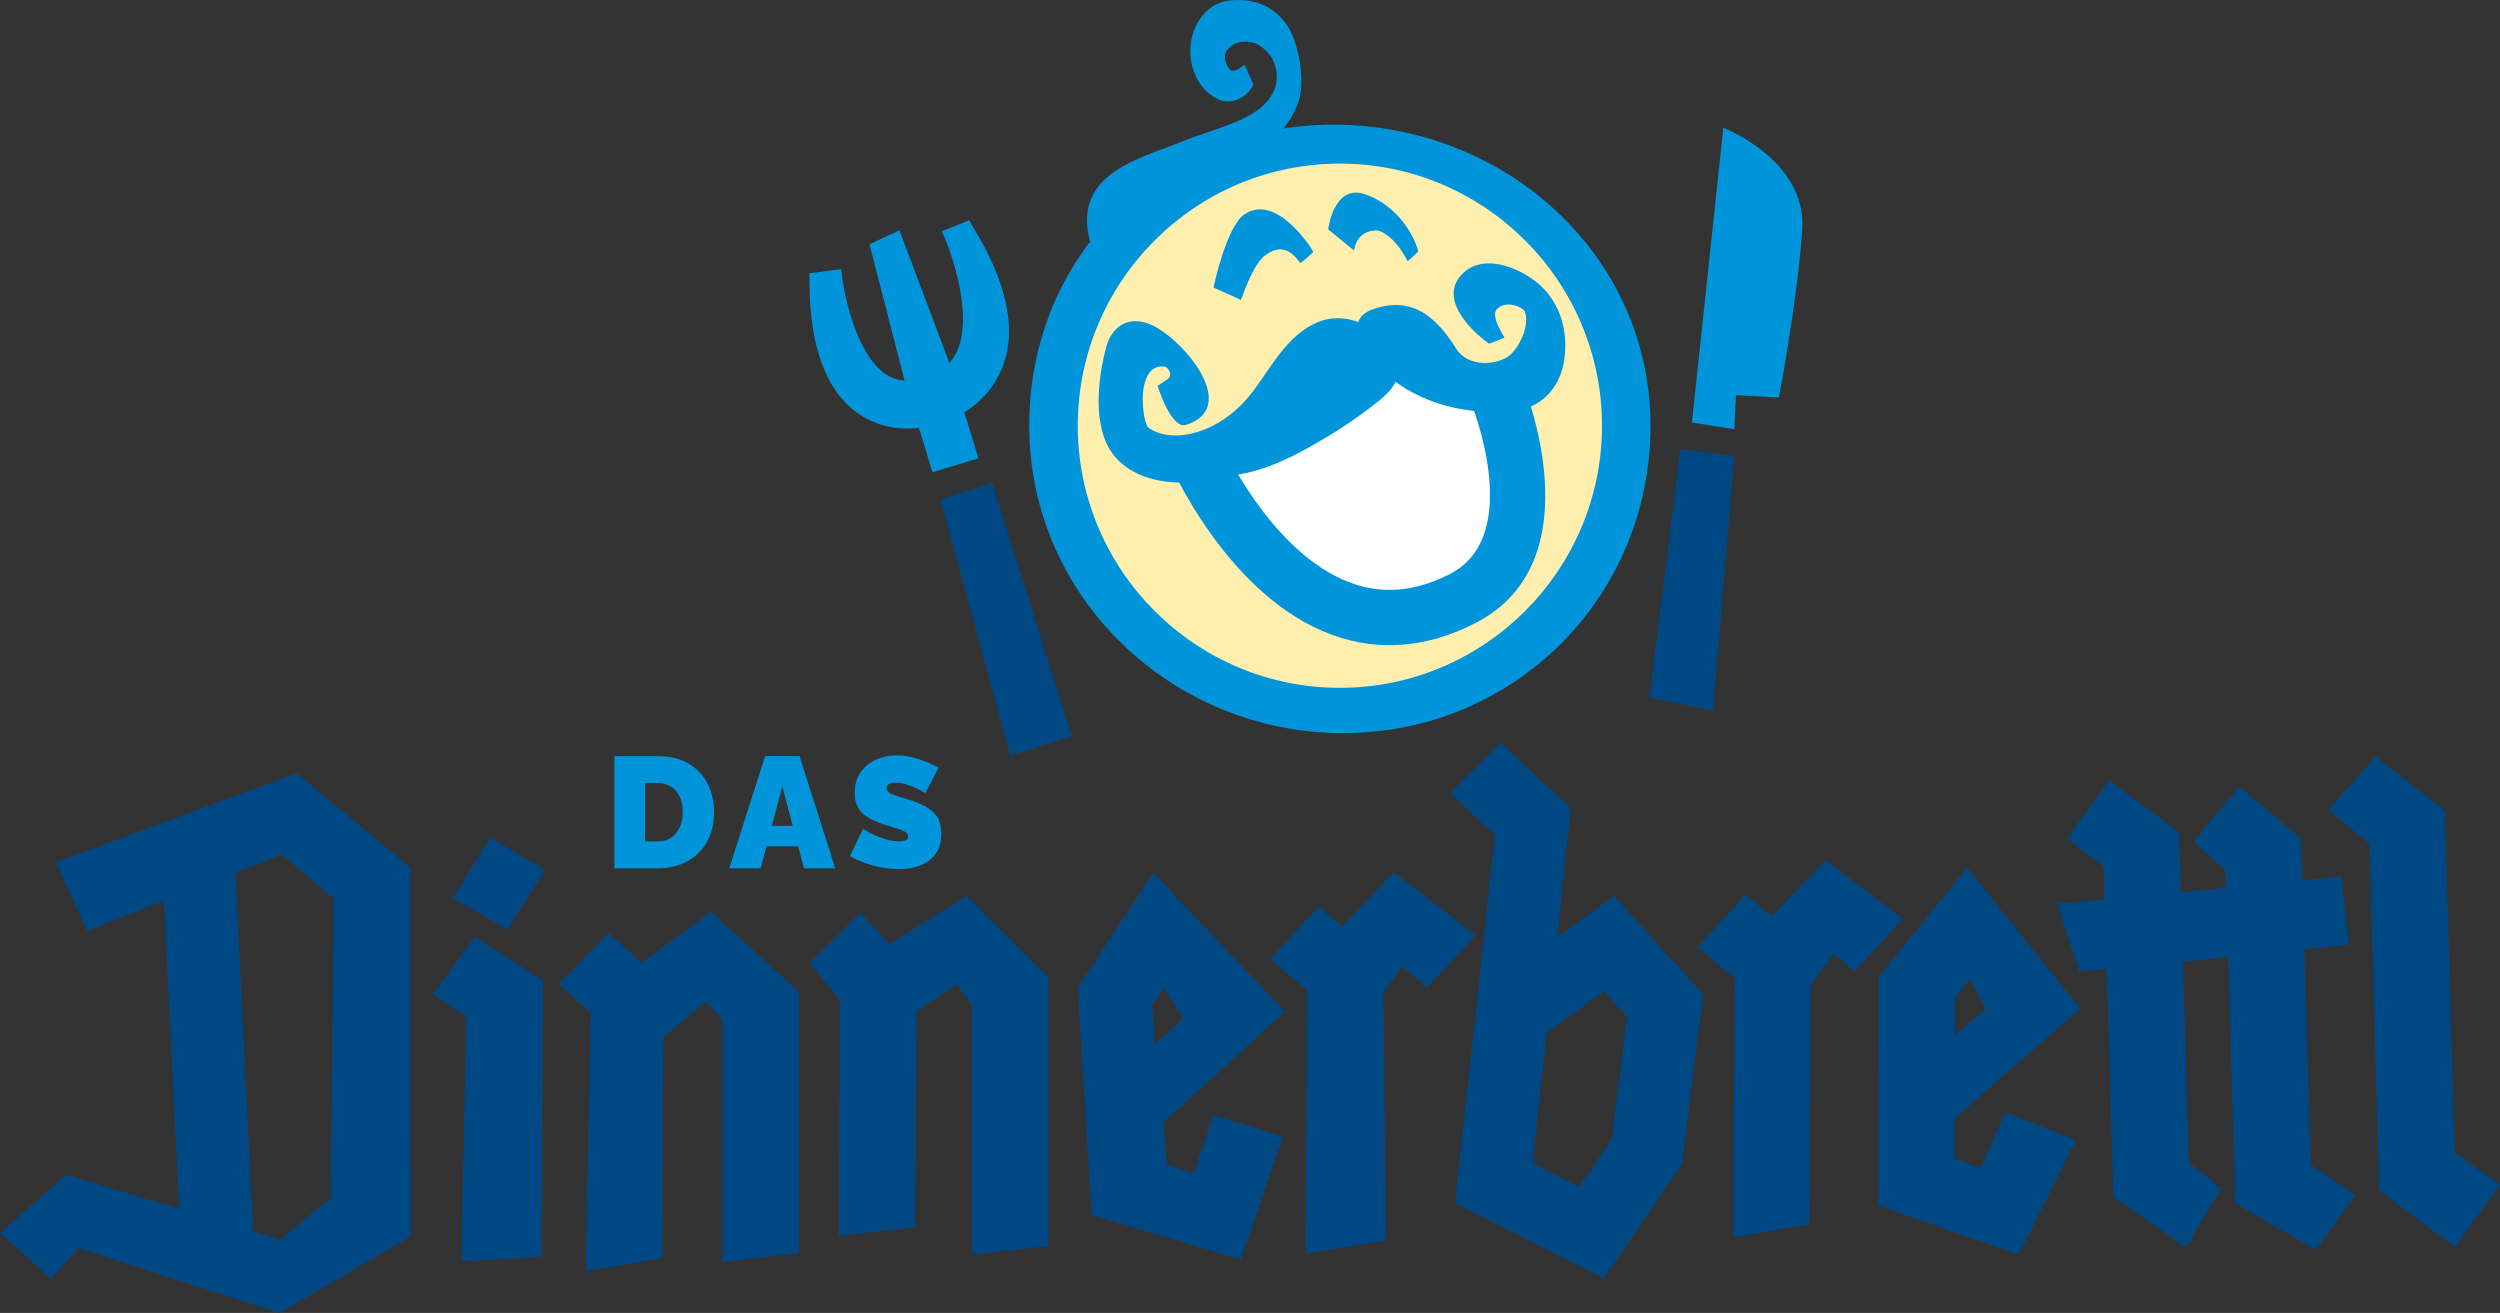
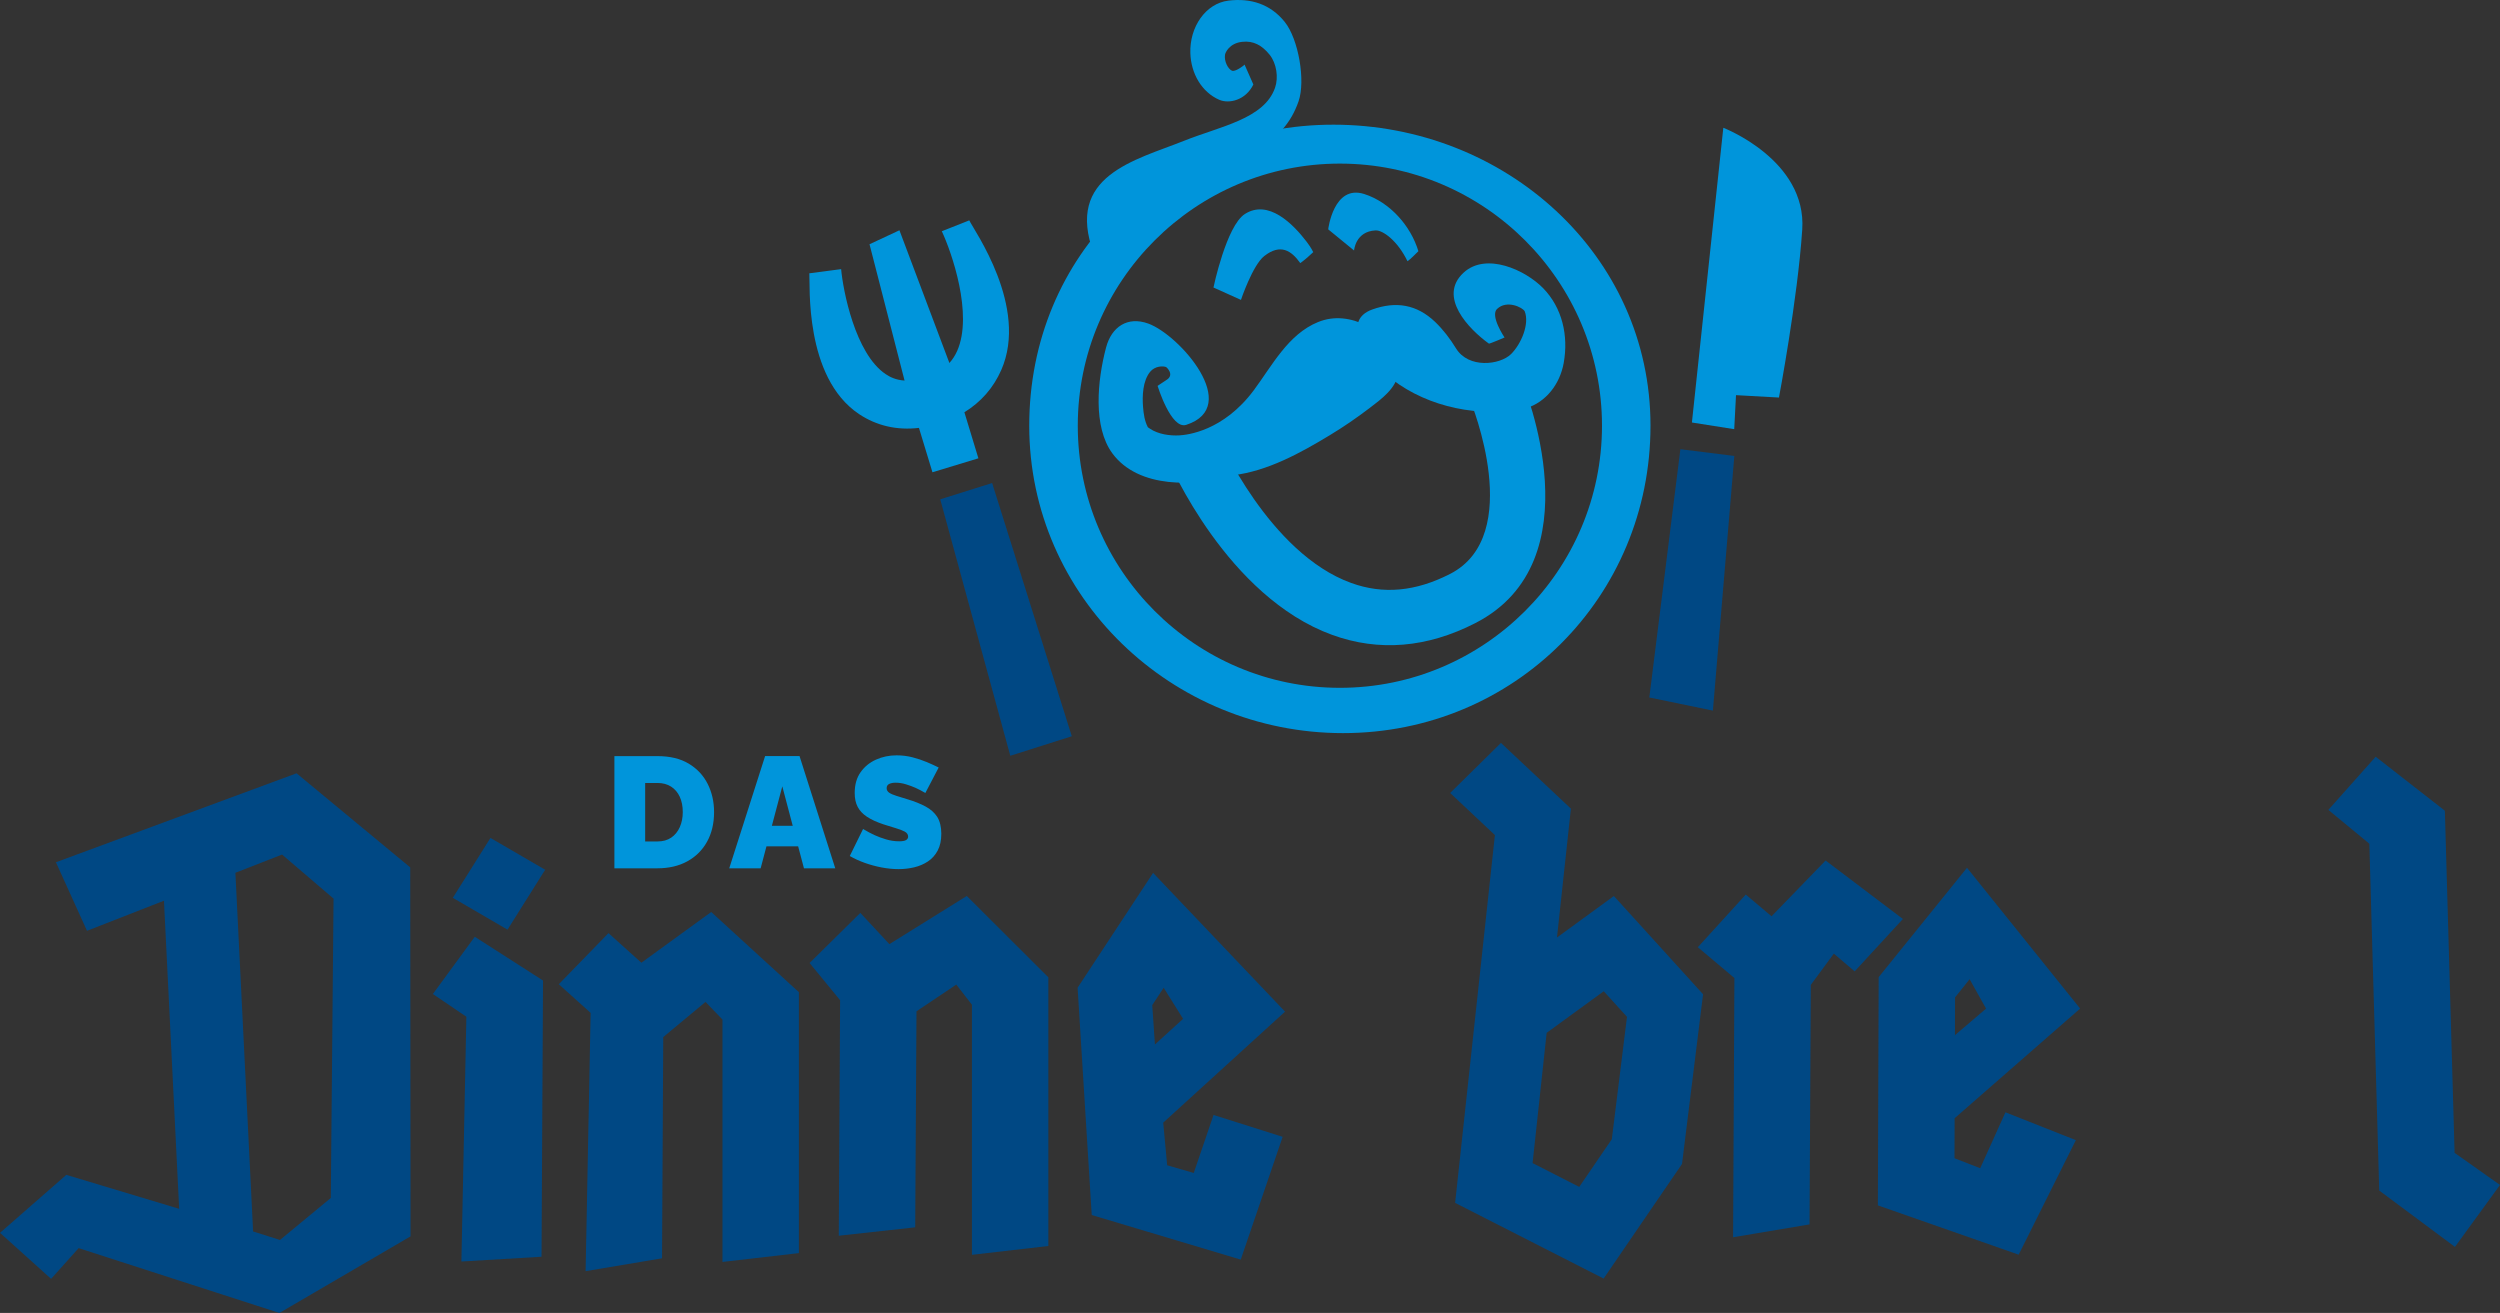
<svg xmlns="http://www.w3.org/2000/svg" id="Layer_1" version="1.1" viewBox="0 0 702 368.68">
  <rect x="0" y="0" width="702" height="368.68" fill="#333333" stroke="none" />
  <defs>
    <style> .st0 { fill: #004884; } .st1 { fill: #ffefaf; } .st2 { fill: #0095db; } .st3 { fill: #fff; } .st4 { fill: none; stroke: #ffefaf; stroke-width: .97px; } </style>
  </defs>
  <path class="st2" d="M263.57,215.51c-.95-.47-2.05-.98-3.31-1.51-1.26-.53-2.6-.98-4.04-1.35-1.43-.37-2.92-.55-4.46-.55-2.07,0-4,.4-5.79,1.21-1.79.81-3.23,1.99-4.33,3.55-1.1,1.56-1.64,3.5-1.64,5.82,0,1.53.28,2.83.84,3.9.56,1.07,1.43,2,2.62,2.78,1.18.78,2.69,1.47,4.53,2.09,1.27.41,2.43.77,3.48,1.08,1.05.31,1.9.63,2.55.97.65.34.98.82.98,1.43,0,.4-.19.71-.56.95-.37.24-1.03.36-1.97.36-1.21,0-2.42-.18-3.62-.53-1.2-.36-2.29-.75-3.26-1.2-.98-.44-2.06-1.02-3.24-1.73l-3.73,7.59c1.27.74,2.68,1.38,4.22,1.93,1.54.55,3.13.98,4.77,1.29,1.64.31,3.22.46,4.73.46s2.93-.17,4.35-.5c1.42-.34,2.71-.89,3.86-1.65,1.15-.76,2.07-1.78,2.75-3.06.68-1.27,1.02-2.85,1.02-4.73s-.39-3.54-1.15-4.73c-.77-1.19-1.86-2.16-3.28-2.92-1.42-.76-3.11-1.44-5.06-2.02-1.21-.38-2.26-.7-3.13-.97-.87-.26-1.55-.56-2.02-.88-.47-.32-.71-.75-.71-1.27,0-.56.24-.95.71-1.19.47-.23,1.08-.35,1.82-.35.95,0,1.91.15,2.88.45.98.3,1.88.63,2.71,1,.83.37,1.75.85,2.75,1.44l3.73-7.14ZM216.74,231.89l2.93-11.09,2.93,11.09h-5.85ZM204.76,243.82h8.83l1.63-6.17h8.9l1.63,6.17h8.79l-10.03-31.51h-9.67l-10.07,31.51ZM190.88,232.27c-.56,1.26-1.37,2.24-2.42,2.95-1.05.71-2.33,1.06-3.84,1.06h-3.46v-16.42h3.46c1.48,0,2.75.34,3.82,1.02,1.06.68,1.88,1.64,2.44,2.86.56,1.23.84,2.66.84,4.28s-.28,2.98-.84,4.24M184.62,243.82c3.2,0,5.98-.65,8.36-1.95,2.38-1.3,4.23-3.13,5.55-5.5,1.32-2.37,1.98-5.15,1.98-8.34,0-2.9-.6-5.54-1.8-7.92-1.2-2.38-2.97-4.27-5.32-5.68-2.35-1.41-5.27-2.11-8.76-2.11h-12.11v31.51h12.11Z" />
  <g>
    <polygon class="st0" points="199.71 256.09 180.1 270.33 170.86 262.02 156.91 276.37 165.85 284.42 164.44 356.94 185.9 353.33 186.24 291.21 198.11 281.34 202.87 286.29 202.87 354.35 224.33 351.87 224.33 278.61 199.71 256.09" />
    <polygon class="st0" points="271.47 251.59 249.74 265.11 241.58 256.34 227.33 270.41 235.9 280.85 235.53 346.99 256.99 344.63 257.35 283.97 268.53 276.47 272.92 282.13 272.92 352.35 294.38 349.87 294.38 274.44 271.47 251.59" />
-     <polygon class="st0" points="400.72 277.28 414.33 262.63 391.4 244.95 376.79 260.18 370.18 254.6 356.72 269.39 366.99 278.04 366.61 351.97 389.12 348.36 388.44 278.78 393.74 271.27 400.72 277.28" />
    <polygon class="st0" points="520.79 272.76 534.33 258.05 512.63 241.63 497.45 257.29 490.21 251.19 476.75 265.98 487.02 274.63 486.65 347.42 508.12 343.81 508.47 276.55 514.94 267.78 520.79 272.76" />
    <path class="st0" d="M78.6,348.18l-7.53-2.39-4.97-100.71,13.1-5.12,14.46,12.37-.77,84.06-14.28,11.8ZM83.27,217.14l-67.57,24.98,8.73,19.25,21.61-8.45,4.27,86.52-31.69-9.54L0,346.18l14.35,12.92,7.73-8.63,56.37,18.21,36.83-21.51-.09-103.61-31.92-26.42Z" />
-     <polygon class="st0" points="648.85 327.08 647.04 266.63 659.53 265.27 657.44 246.05 646.47 247.26 646.12 235.55 628.87 220.96 615.95 236.19 624.91 244.55 625.06 249.31 612.38 250.69 611.87 233.74 592.27 219.15 580.39 235.42 590.69 243.29 590.97 252.74 577.6 253.67 583.84 272.88 591.55 272.11 593.46 336.15 613.87 350.25 623.71 333.76 614.61 326.4 612.96 270.06 625.64 268.67 627.7 337.96 650.31 350.93 661.42 335.57 648.85 327.08" />
    <path class="st0" d="M153.08,244.23l-15.36-8.94-10.57,16.82,15.36,8.94,10.57-16.82ZM133.31,263.05l-11.76,16.07,9.41,6.38-1.4,68.73,22.5-1.34.42-77.56-19.17-12.29Z" />
    <path class="st0" d="M323.55,282.24l3.21-4.88,5.45,8.73-7.91,7.2-.75-11.06ZM335.2,329.37l-7.46-2.16-1.11-11.97,34.21-31.17-37.05-38.96-21.2,32.24,3.97,63.83,41.84,12.52,11.77-34.48-19.41-6.14-5.55,16.28Z" />
    <path class="st0" d="M452.6,319.89l-9.15,13.39-13.1-6.68,3.95-36.58,16.03-11.68,6.53,7.19-4.26,34.36ZM453.19,251.59l-15.99,11.66,3.91-36.18-19.64-18.46-14.27,14.06,12.57,11.82-11.17,103.28,41.7,21.25,22.01-32.18,5.91-47.65-25.04-27.58Z" />
    <path class="st0" d="M548.97,280.08l4.1-5.12,4.62,8.26-8.74,7.45.03-10.59ZM556.04,328.04l-7.22-2.81.04-11.23,35.24-30.79-31.77-39.54-24.8,30.71-.22,64.09,39.53,13.84,16.06-32.15-19.77-7.83-7.09,15.71Z" />
    <polygon class="st0" points="689.25 323.72 686.52 227.65 667.09 212.49 653.8 227.42 665.31 236.91 668.09 334.31 689.35 350.13 702 332.74 689.25 323.72" />
  </g>
  <g>
-     <path class="st1" d="M454.27,119.71c0,42.78-34.68,77.46-77.47,77.46s-77.46-34.68-77.46-77.46,34.68-77.47,77.46-77.47,77.47,34.68,77.47,77.47" />
    <path class="st4" d="M454.27,119.71c0,42.78-34.68,77.46-77.47,77.46s-77.46-34.68-77.46-77.46,34.68-77.47,77.46-77.47,77.47,34.68,77.47,77.47Z" />
    <polygon class="st0" points="264.02 140.21 283.69 212.22 300.96 206.74 278.59 135.63 264.02 140.21" />
    <path class="st2" d="M272.16,61.88l-7.7,3.05h0c2.74,5.84,8.85,23.29,4.33,33.57-.58,1.31-1.31,2.44-2.2,3.43l-14.03-37.27-8.4,3.92,9.84,38.28c-2.45-.15-4.12-1.01-5.3-1.8-8.61-5.77-12-23.67-12.51-29.49l-8.93,1.17c.26,2.95-1.52,29.16,13.94,39.52,4.95,3.31,10.69,4.62,16.84,3.89l3.79,12.46,12.9-3.92-3.93-12.93c4.64-2.85,8.16-6.86,10.35-11.85,7.78-17.71-7.69-39.31-8.97-42.01" />
    <polygon class="st0" points="471.85 126.14 463.13 195.85 480.98 199.54 487 128.03 471.85 126.14" />
    <path class="st2" d="M475.09,118.64l8.82-82.76s23.47,9.03,22.16,28.6c-1.31,19.56-6.54,47.15-6.54,47.15l-12.06-.67-.5,9.55-11.88-1.87Z" />
    <path class="st2" d="M374.44,35.01c-48.1,0-85.43,36.43-85.43,84.53s40.03,86.32,88.12,86.32,86.33-38.23,86.33-86.32-40.93-84.53-89.02-84.53M449.84,119.54c0,40.58-33.02,73.6-73.6,73.6s-73.6-33.01-73.6-73.6,33.02-73.6,73.6-73.6,73.6,33.02,73.6,73.6" />
    <path class="st2" d="M366.86,67.83c-3.76-4.93-10.7-11.97-17.31-7.73-5.19,3.33-8.81,20.63-8.81,20.63l7.72,3.48s3.27-9.74,6.53-12.3c4.57-3.59,7.63-1.55,10.13,1.97,1.41-1.03,2.57-2.05,3.64-3.08-.6-1.24-1.46-2.4-1.9-2.98" />
    <path class="st2" d="M383.07,54.48c-8.62-2.74-10.11,9.92-10.11,9.92l7.26,5.94s.37-5.38,6.05-5.64c1.98-.09,6.11,2.79,8.95,8.65,1.02-.7,2.04-1.85,3.06-2.81-2.14-7.13-8.01-13.77-15.21-16.06" />
-     <path class="st3" d="M370,105.18l21.11-6.58,29.61,10.14,1.92,27.97-4.93,24.41s-9.87,8.5-10.7,8.77c-.82.27-25.78,1.65-25.78,1.65l-17.28-10.97-12.89-15.63-10.97-14.81,29.89-24.95Z" />
    <path class="st2" d="M322.28,119.92c-.53-.61-.19-.3,0,0M328.36,103.27c-.04-.08-.08-.16-.13-.26.18.35.17.25.13.26M328.7,103.75s-.01-.01-.02-.02c0,0,0,0,0,0,0,0,.01.01.02.01,0,0,0,0,0,.01M383.78,91.43c-4.38-2.17-9.11-2.87-13.71-.98-8.36,3.42-12.86,12.2-17.99,19.11-8.59,11.56-18.82,12.57-20.89,12.69-2.71.16-5.98-.32-8.28-1.87-.27-.18-.45-.3-.55-.38-.02-.02-.04-.04-.05-.06-.92-1.75-1.18-3.7-1.34-5.64-.25-3.12-.1-7.34,1.99-9.9,1.32-1.62,3.61-1.7,4.51-1.32.07.03,2.5,2.18.02,3.65-.5.3-2.44,1.62-2.44,1.62,0,0,3.78,12.33,8.04,10.95,15.81-5.13-1.89-25.29-10.67-28.45-5.83-2.1-10.3.94-11.83,6.71-2.46,9.28-3.72,22.3,1.76,29.74,7.34,9.98,23.35,9.34,33.61,6.16.07,0,.14,0,.2,0,9.73-1.14,19-6.26,27.24-11.25,3.88-2.34,7.63-4.92,11.23-7.67,3.23-2.46,7.57-5.59,8-9.92.51-5.1-4.55-11.05-8.85-13.17" />
    <path class="st2" d="M433.3,80.91c-4.99-5.12-16.02-10.17-22.34-4.33-7.3,6.75,1.48,15.85,7.13,19.91.14.1,4.39-1.72,4.39-1.72,0,0-4.21-6.21-2.05-8.06,2.7-2.55,7.13-.39,7.71.7,1.42,3.62-1.06,9.28-3.84,12.02-3.12,3.07-11.94,4.13-15.46-1.62-1.65-2.69-3.58-5.24-5.86-7.42-5.16-4.92-11.02-5.86-17.63-3.49-8.36,3-2.35,12.23,1.85,16.41,9.33,9.27,23.22,13.31,36.23,12.16.17-.01.32-.05.46-.1,1.52-.03,3.05-.26,4.57-.72,5.76-1.74,9.57-6.89,10.62-12.67,1.41-7.79-.42-15.58-5.78-21.08" />
    <path class="st2" d="M327.82,128.75c.67,1.58,16.78,38.83,46.29,49.54,13.08,4.74,26.58,3.63,40.14-3.31,33.94-17.37,13.84-66.28,12.97-68.36l-14.31,6.02h0c.16.36,15.43,37.7-5.73,48.52-9.69,4.96-18.76,5.79-27.74,2.55-23.14-8.36-37.2-40.71-37.34-41.04l.32.91-14.61,5.17Z" />
    <path class="st2" d="M316.04,70.64c-.79-12.89,8.01-17.08,22.44-22.86,11.06-4.42,21.79-6.74,26.16-19.34,2-5.76-.02-17.47-3.89-22.29-4.02-4.99-9.51-6.73-15.77-5.98-6.45.77-10.98,7.42-10.73,14.78.19,5.76,3.22,10.93,8.11,13.07,2.75,1.2,7.43.14,9.58-4.3l-2.47-5.58c-.28.35-2.65,2.1-3.54,1.71-1.11-.48-2.23-2.65-1.95-4.48.09-.63,1.24-3.21,4.76-3.62,3.24-.39,5.66,1,7.77,3.62,1.96,2.44,2.52,6.39,1.52,9.27-3.04,8.76-15.35,10.81-25.54,14.89-13.71,5.48-33.56,9.75-25.34,31.68l8.91-.54Z" />
  </g>
</svg>